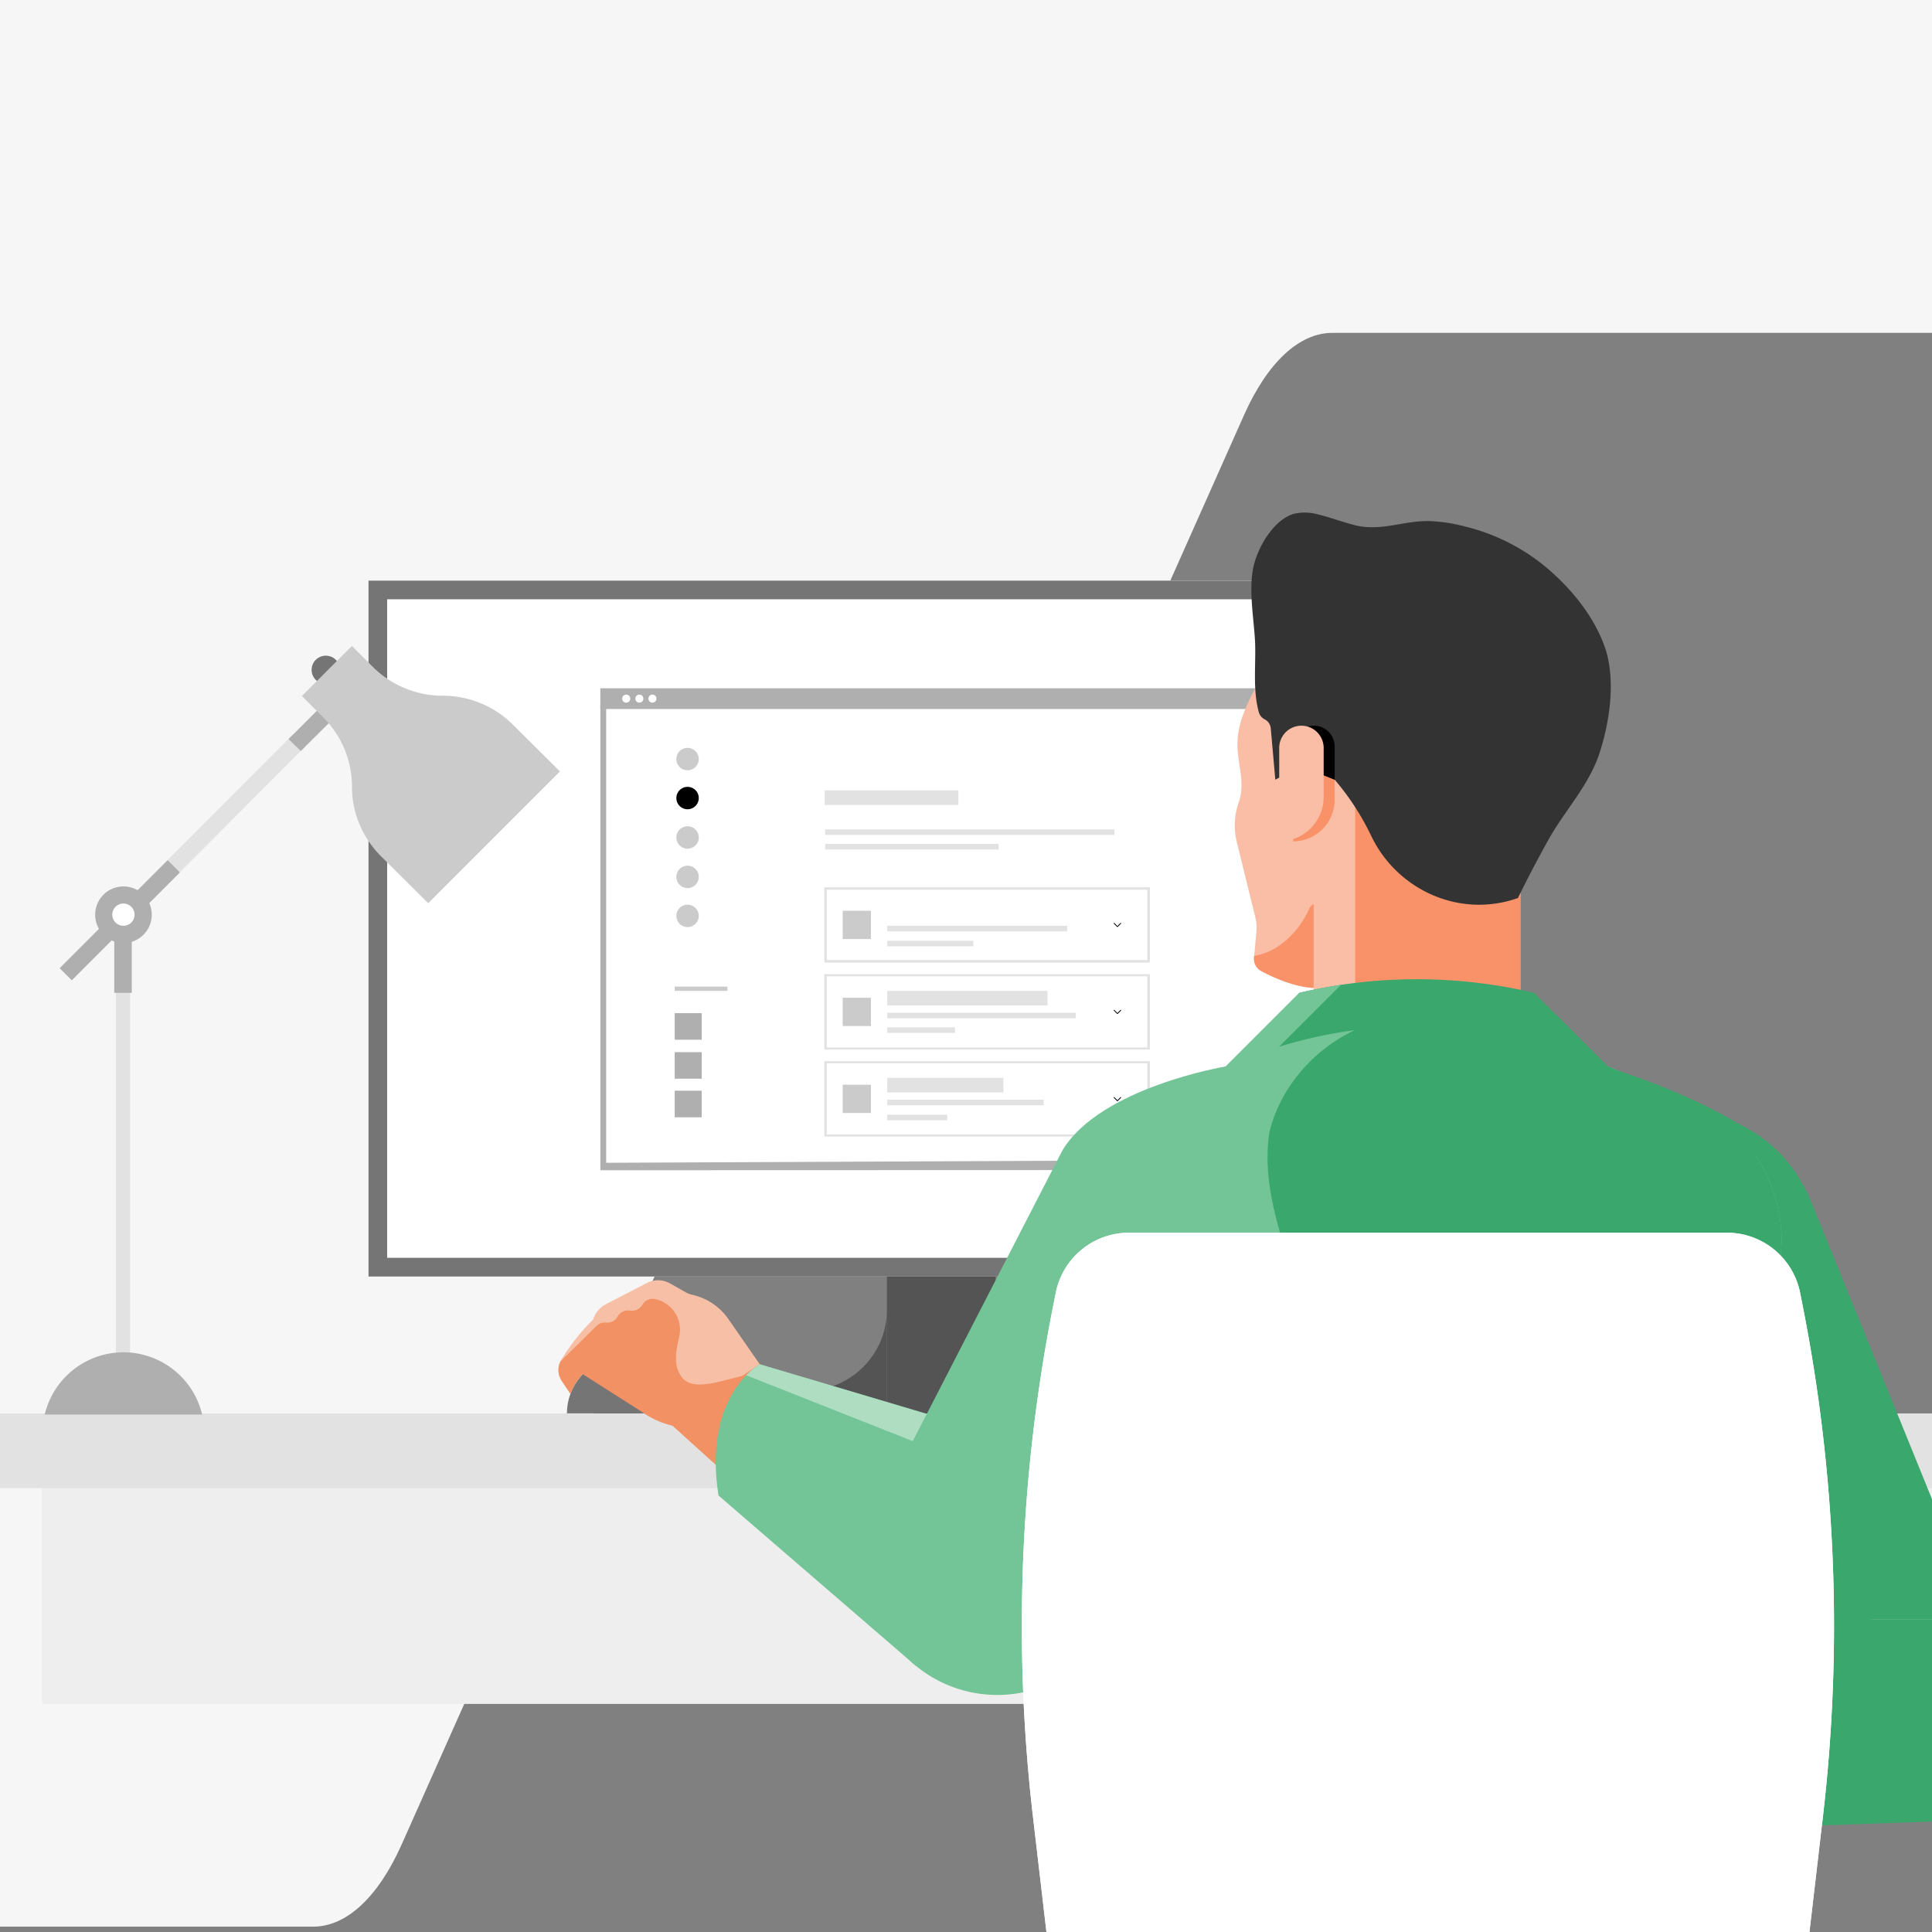
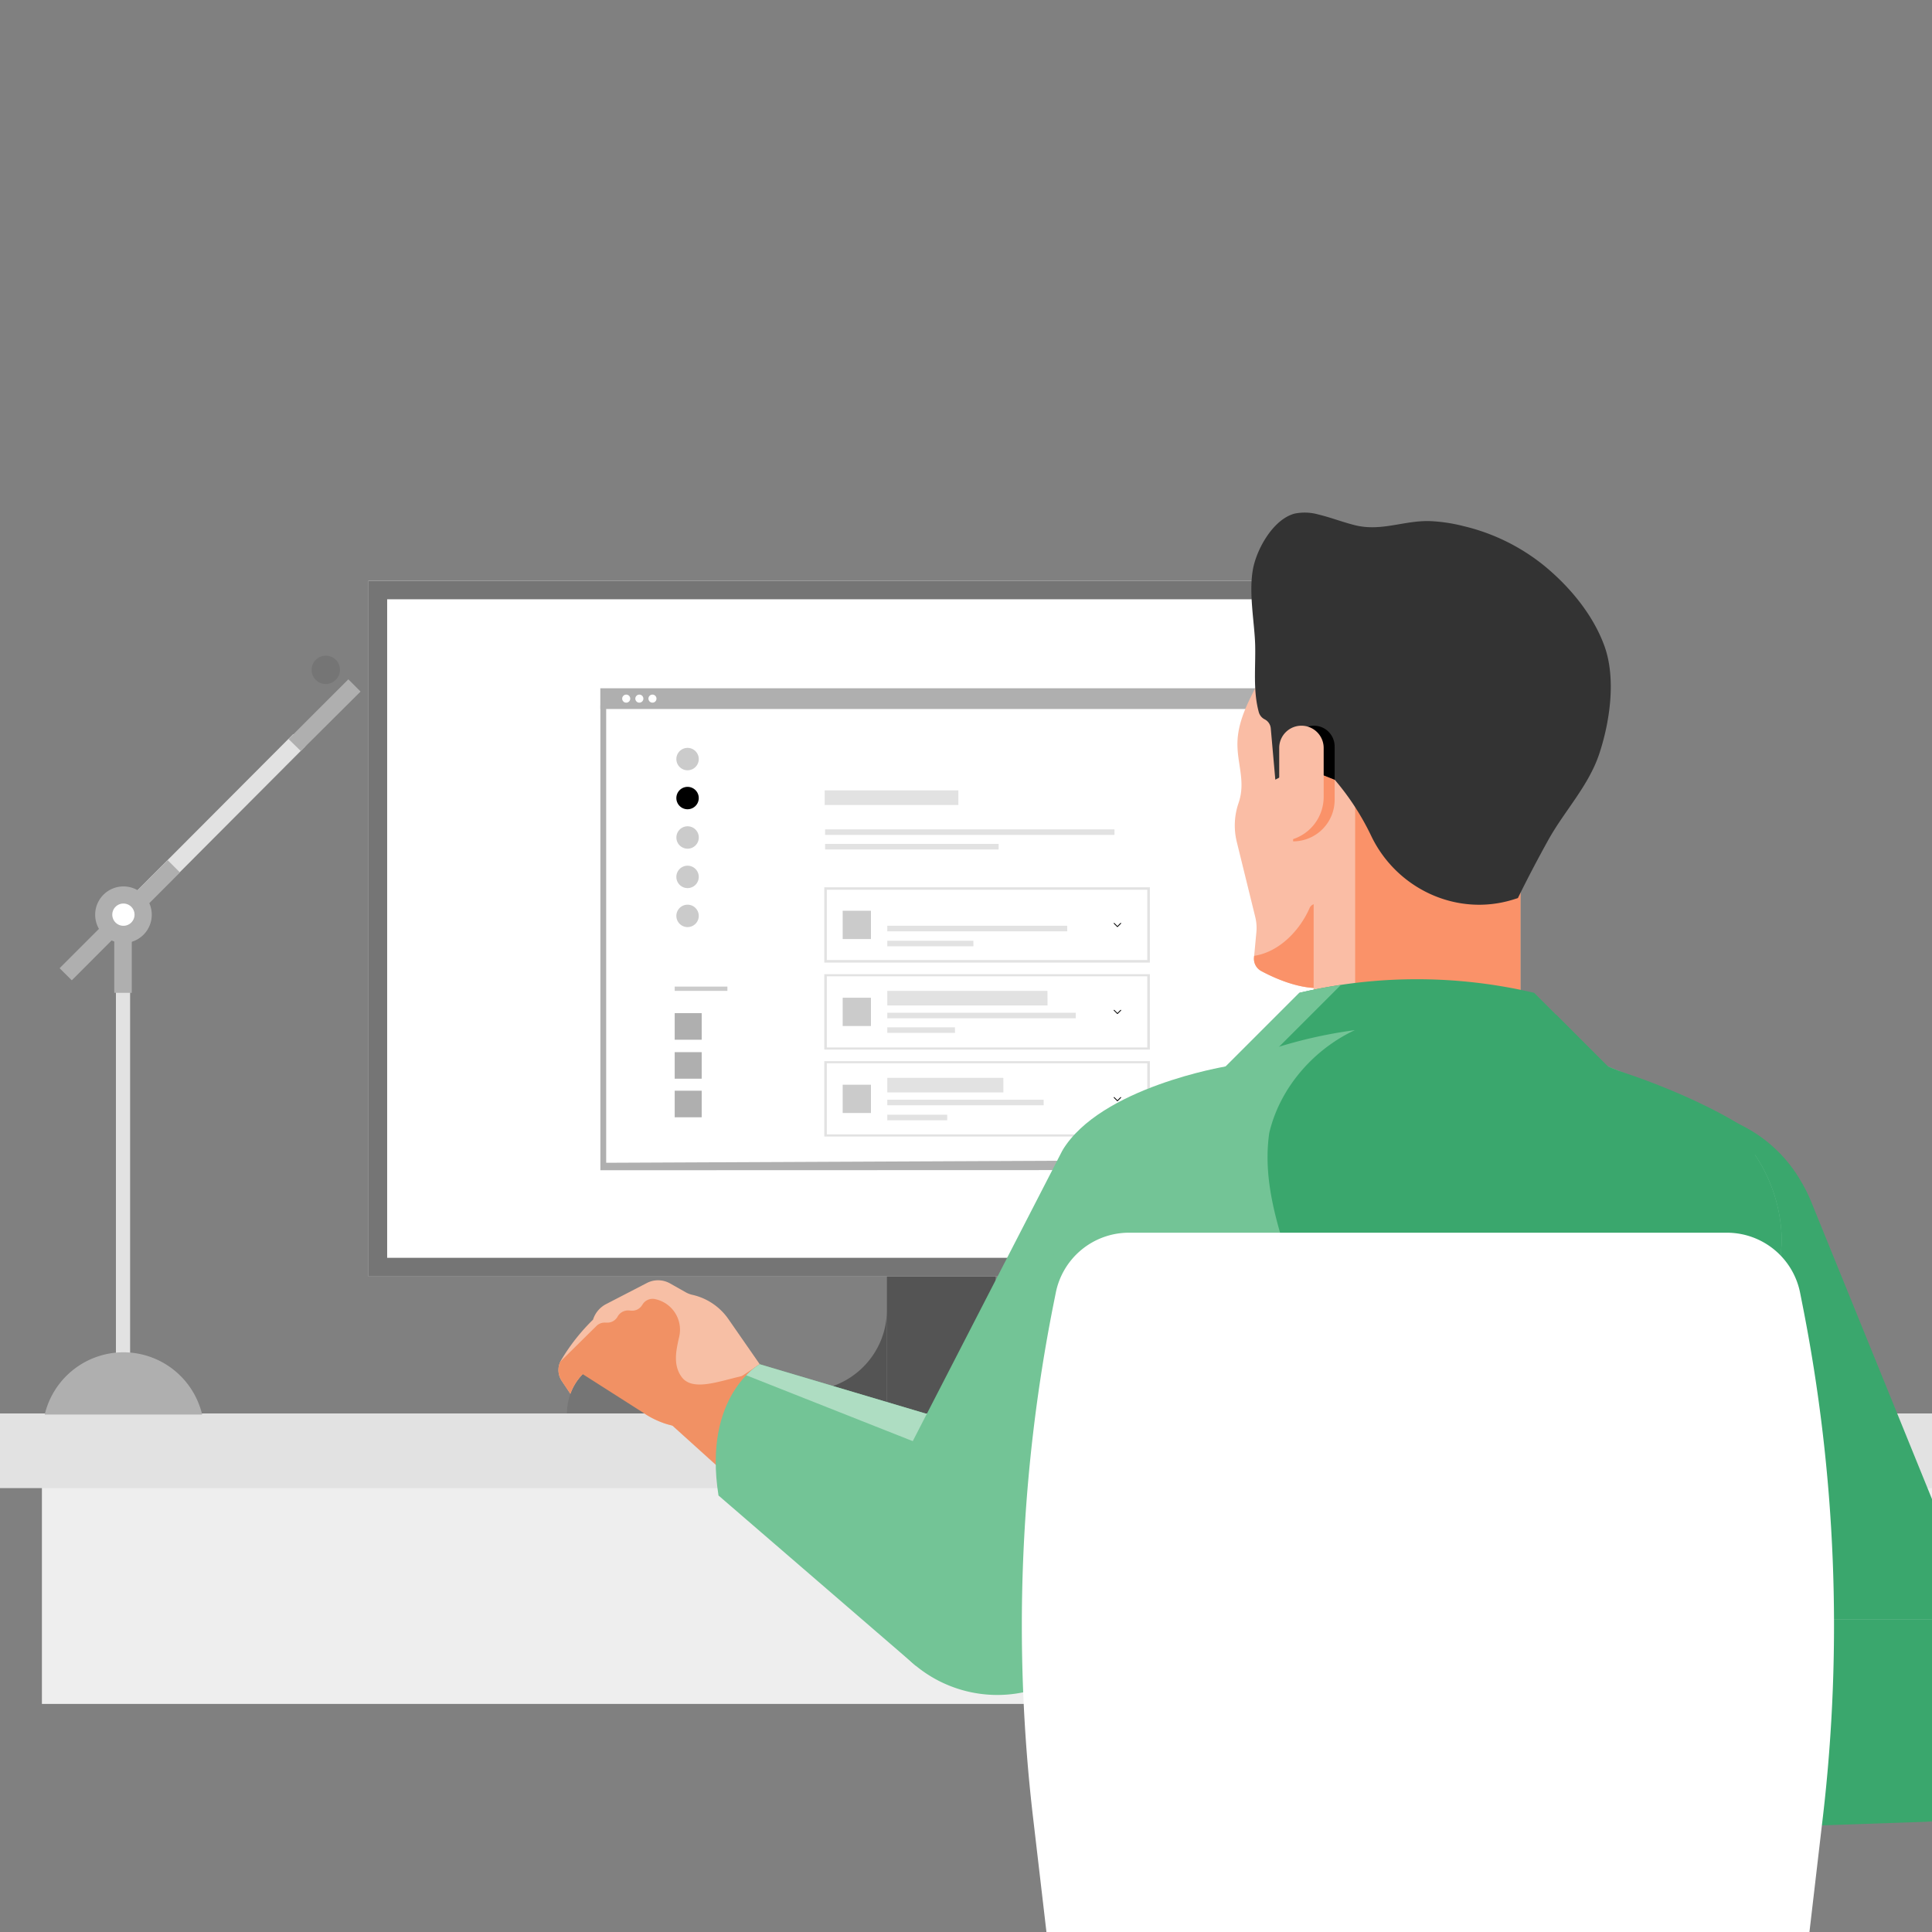
<svg xmlns="http://www.w3.org/2000/svg" id="Layer_1" data-name="Layer 1" viewBox="0 0 1080 1080">
  <rect x="0" y="0" width="1080" height="1080" fill="#808080" stroke="none" />
  <defs>
    <style>.cls-1{fill:#f6f6f6;}.cls-2{fill:#fff;}.cls-3{fill:#cbcbcb;}.cls-4{fill:#afafaf;}.cls-5{fill:#e2e2e2;}.cls-6{fill:none;stroke:#000;stroke-linecap:round;stroke-linejoin:round;stroke-width:0.46px;}.cls-7{fill:#eee;}.cls-8{fill:#545454;}.cls-9{fill:#757575;}.cls-10{fill:#f7bfa5;}.cls-11{fill:#f19164;}.cls-12{fill:#73c496;}.cls-13{fill:#aeddc2;}.cls-14{fill:#fabda5;}.cls-15{fill:#fa9269;}.cls-16{fill:#333;}.cls-17{fill:#3aa76d;}</style>
  </defs>
-   <path class="cls-1" d="M-7.78,1077H175.16c18.52,0,36.28-16.52,49.37-45.93L435.58,557.14c13.1-29.41,30.86-45.93,49.38-45.93h57.21c18.52,0,36.28-16.5,49.38-45.9L695.43,232c13.1-29.41,30.86-45.93,49.38-45.93H1080V0H-8Z" />
  <path class="cls-2" d="M846.35,324.52H206v389H846.35Z" />
  <path class="cls-2" d="M336,397.94H737.44V646.05L336,647.74Z" />
  <path class="cls-3" d="M384.35,430.59a6.26,6.26,0,1,0-6.26-6.26A6.26,6.26,0,0,0,384.35,430.59Z" />
  <path d="M384.35,452.38a6.26,6.26,0,1,0-6.26-6.25A6.25,6.25,0,0,0,384.35,452.38Z" />
  <path class="cls-3" d="M384.35,474.42a6.26,6.26,0,1,0-6.24-6.26A6.25,6.25,0,0,0,384.35,474.42Z" />
  <path class="cls-3" d="M384.35,496.45a6.26,6.26,0,1,0-6.26-6.25A6.25,6.25,0,0,0,384.35,496.45Z" />
  <path class="cls-3" d="M384.35,518.25a6.26,6.26,0,1,0-6.26-6.26A6.26,6.26,0,0,0,384.35,518.25Z" />
  <path class="cls-3" d="M406.62,551.51H377.16v2.4h29.46Z" />
  <path class="cls-4" d="M392.25,566.36H377.16v14.85h15.09Z" />
  <path class="cls-4" d="M392.25,588.16H377.16V603h15.09Z" />
  <path class="cls-4" d="M392.25,609.71H377.16v14.86h15.09Z" />
  <path class="cls-5" d="M642.78,538.1h-182V496h182Zm-180.59-1.44H641.34V497.38H462.19Z" />
  <path class="cls-3" d="M486.86,509.12h-15.8v15.81h15.8Z" />
  <path class="cls-3" d="M486.86,557.74h-15.8v15.81h15.8Z" />
  <path class="cls-3" d="M486.86,606.36h-15.8v15.81h15.8Z" />
  <path class="cls-5" d="M623,463.61H461.23v3.12H623Z" />
  <path class="cls-5" d="M558.24,471.75h-97v3.12h97Z" />
  <path class="cls-5" d="M596.56,517.5H496v3.12h100.6Z" />
  <path class="cls-5" d="M535.72,441.82H461V450h74.72Z" />
  <path class="cls-5" d="M544.11,525.88H496V529h48.15Z" />
  <path class="cls-5" d="M642.78,586.72h-182V544.57h182Zm-180.59-1.2H641.34V545.76H462.19Z" />
  <path class="cls-5" d="M601.35,566.12H496v3.12H601.35Z" />
  <path class="cls-5" d="M585.54,553.91H496v8.14h89.58Z" />
  <path class="cls-5" d="M533.81,574.27H496v3.11h37.85Z" />
  <path class="cls-5" d="M642.78,635.34h-182V593.19h182Zm-180.59-1.2H641.34V594.38H462.19Z" />
  <path class="cls-5" d="M583.39,614.74H496v3.12h87.43Z" />
  <path class="cls-5" d="M560.87,602.53H496v8.14h64.91Z" />
  <path class="cls-5" d="M529.5,623.13H496v3.11H529.5Z" />
  <path class="cls-6" d="M626.5,613.51l-1.85,1.85-1.85-1.85" />
  <path class="cls-6" d="M626.5,564.75l-1.85,1.85-1.85-1.85" />
  <path class="cls-6" d="M626.5,516.13,624.65,518l-1.85-1.85" />
  <path class="cls-4" d="M739,396V648.2L338.86,650V396Zm-403.38-1.67V654.17l406.7-.13V394.18Z" />
  <path class="cls-4" d="M741,384.75H335.58v11.58H741Z" />
  <path class="cls-2" d="M350.06,392.79a2.25,2.25,0,1,0-2.25-2.25A2.24,2.24,0,0,0,350.06,392.79Z" />
  <path class="cls-2" d="M357.39,392.79a2.25,2.25,0,1,0-2.24-2.25A2.25,2.25,0,0,0,357.39,392.79Z" />
  <path class="cls-2" d="M364.72,392.79a2.25,2.25,0,1,0-2.24-2.25A2.25,2.25,0,0,0,364.72,392.79Z" />
  <path class="cls-7" d="M1080,827.68H23.43V952.5H1080Z" />
  <path class="cls-8" d="M482.52,764.16a45.33,45.33,0,0,1-32,13.28A29.85,29.85,0,0,0,426,790.13h69.77v-58A45,45,0,0,1,482.52,764.16Z" />
  <path class="cls-8" d="M615.66,780.82a29.81,29.81,0,0,0-13.79-3.38,45.33,45.33,0,0,1-45.33-45.27v58H626.3A30.18,30.18,0,0,0,615.66,780.82Z" />
  <path class="cls-8" d="M556.54,713.54H495.8v76.59h60.74V713.54Z" />
  <path class="cls-9" d="M835.92,335V703.11H216.43V335Zm10.43-10.43H206v389H846.35Z" />
-   <path d="M536.48,499.33v.3C536.55,499.48,536.55,499.41,536.48,499.33Z" />
  <path class="cls-5" d="M1080,790.13H-18.29v41.73H1080Z" />
  <path class="cls-9" d="M190.06,374.46a7.93,7.93,0,1,0-7.93,7.93A8.07,8.07,0,0,0,190.06,374.46Z" />
  <path class="cls-4" d="M69.55,505,33.32,541.23,40.13,548l36.24-36.28Z" />
  <path class="cls-5" d="M69.62,504.92l94.32-94.58,6.8,6.81L76.43,511.73Z" />
  <path class="cls-5" d="M72.73,777.38V513.48H64.8v263.9Z" />
  <path class="cls-4" d="M81,507.27l19.58-19.58-6.84-6.84L74.13,500.43Z" />
  <path class="cls-4" d="M63.87,524.36V555h9.79V524.36Z" />
  <path class="cls-4" d="M84.84,511.3a15.82,15.82,0,1,0,0,.08Z" />
  <path class="cls-2" d="M75.21,511.3A6.22,6.22,0,1,0,69,517.52,6.21,6.21,0,0,0,75.21,511.3Z" />
  <path class="cls-4" d="M168.15,419.83l33.4-33.25-6.83-6.83-33.41,33.4Z" />
-   <path class="cls-3" d="M286.54,404.92a55.27,55.27,0,0,0-39-16,55.53,55.53,0,0,1-39-16l-11.81-11.8-9.33,9.31-9.32,9.33-9.32,9.32,11.81,11.81a55.72,55.72,0,0,1,12,17.86,54.37,54.37,0,0,1,4.19,21,53.35,53.35,0,0,0,4.2,21,55.65,55.65,0,0,0,12,17.87l26.42,26.26,73.63-73.64Z" />
  <path class="cls-4" d="M69,755.94a45.27,45.27,0,0,0-44,34.8H113A45.27,45.27,0,0,0,69,755.94Z" />
  <path class="cls-10" d="M325.78,768.2l34.34,21.88s23.92,17.17,41.1,0c3.1-3.1,23.48-27.47,23.48-27.47l-17.53-25.25A33.37,33.37,0,0,0,387,723.81a13.85,13.85,0,0,1-3.7-1.43l-8.74-4.94a13.61,13.61,0,0,0-12.92-.25L338.81,729a14.8,14.8,0,0,0-7.3,8.69,110.89,110.89,0,0,0-17.68,22.39,10.94,10.94,0,0,0,.19,11.85l4.88,7.27A29.14,29.14,0,0,1,325.78,768.2Z" />
  <path class="cls-9" d="M351,757.49c-18.82,0-34.07,14.6-34.07,32.59h68.13C385.07,772.08,369.82,757.49,351,757.49Z" />
  <path class="cls-11" d="M512,802.12l-87.34-39.51-50,33.23,81.94,74Z" />
  <path class="cls-11" d="M381,769.68c-4.75-6.6-3.2-14.36-1.33-22.38a17.49,17.49,0,0,0-13.07-21l-.55-.12a6.53,6.53,0,0,0-6.71,2.79l-.53.8a6.49,6.49,0,0,1-6,2.89l-1.23-.1a6.67,6.67,0,0,0-6.37,3.49,6.51,6.51,0,0,1-6.09,3.3l-.69,0a6.52,6.52,0,0,0-5,1.86l-20.18,19.91A10.91,10.91,0,0,0,314,771.9l4.88,7.27a29.25,29.25,0,0,1,6.89-11l34.33,21.88s23.92,17.17,41.1,0c2.1-2.09,12.1-13.92,18.35-21.36l-.2-.3C406.15,770.23,387.83,779.12,381,769.68Z" />
  <path class="cls-12" d="M557.5,947.49a71.73,71.73,0,1,0-71.73-71.72A71.72,71.72,0,0,0,557.5,947.49Z" />
  <path class="cls-12" d="M401.65,836,512,931.24l53.61-126.73-140.95-41.9S392.79,780.14,401.65,836Z" />
  <path class="cls-13" d="M565.63,804.51l-140.94-41.9a36.07,36.07,0,0,0-7.53,6.18l140.13,55.43Z" />
  <path class="cls-12" d="M738.84,673.18,593.92,643.06l-99.1,192.5,69.23,78.28A35.16,35.16,0,0,0,576,903.25Z" />
  <path class="cls-14" d="M712.44,363.87l-10.06,19.47c-5.11,9.87-10.38,20.3-10.64,31.65-.29,11.9,4.76,21.87.62,33.9a38.49,38.49,0,0,0-1,21.71l10.32,41.95a25.71,25.71,0,0,1,.64,8.61L701,535.26a7.77,7.77,0,0,0,4.08,7.58c6.63,3.56,19.5,9.5,31.57,9.5h59.66V371.06Z" />
  <path class="cls-15" d="M767.81,526.76A120.39,120.39,0,0,1,755.54,530c-2.61.6-8.17,3.06-10.67,1.32s-2.46-8.81-3-11.51c-.71-3.78-1.48-7.59-2.24-11.4a4,4,0,0,0-7.6-.73l-.06.15c-5.52,12.44-16.92,24.36-30.89,26.5l-.09.92a7.78,7.78,0,0,0,4.08,7.58c6.64,3.56,19.5,9.5,31.57,9.5h6.15l4.8-3.25C754.26,544.62,766,534.85,767.81,526.76Z" />
  <path class="cls-14" d="M849.91,448H734.34V580.3H849.91Z" />
  <path class="cls-15" d="M849.91,448H757.54V580.3h92.37Z" />
  <path class="cls-15" d="M734.47,405.67a11.6,11.6,0,0,1,11.6,11.61v29.83a23.21,23.21,0,0,1-23.21,23.21v-53A11.61,11.61,0,0,1,734.47,405.67Z" />
  <path class="cls-16" d="M700.37,318.41c-2.4,13.58,1,30,1.28,42.39s-1.25,25.2,2,37.21a6.43,6.43,0,0,0,3.29,4.09,6.3,6.3,0,0,1,3.43,5.07l2.54,28.66,14.45-7.45,18.72,7.45a143.46,143.46,0,0,1,20.51,31.6c14.15,29.37,47.5,45,78.74,35.6,1.06-.32,2.13-.66,3.19-1,5.33-10.91,11-21.67,16.88-32.29,9.06-16.37,22.65-30.4,28.62-48.42s9.48-42.26,2.76-60.49c-6.46-17.56-19.59-33.2-33.92-44.88a113,113,0,0,0-45-21.91,90.59,90.59,0,0,0-18.74-2.75c-14.46-.35-27,5.92-41.58,2.33-6.92-1.71-13.58-4.34-20.51-6a28.11,28.11,0,0,0-13.27-.52C711.75,290.21,702.38,307,700.37,318.41Z" />
  <path d="M734.47,405.67a11.61,11.61,0,0,0-11.61,11.61V430.7l4.49-2.32,18.72,7.45V417.27A11.6,11.6,0,0,0,734.47,405.67Z" />
  <path class="cls-14" d="M727.51,405.67a12.43,12.43,0,0,1,12.43,12.42v27.39a24.85,24.85,0,0,1-24.85,24.84V418.09A12.42,12.42,0,0,1,727.51,405.67Z" />
  <path class="cls-17" d="M1120.25,937.1l-13-32H969.72l10.55,17.58-166.58,33a36.11,36.11,0,0,0,8.27,71.5l254.25-8.77a54.17,54.17,0,0,0,18.16-3.88,53.13,53.13,0,0,0,29.23-69.21Z" />
  <path class="cls-17" d="M1012.36,671.51a84.42,84.42,0,0,0-5.44-10.89,78.85,78.85,0,1,0-136.44,79.07c.4.69.81,1.38,1.23,2.06l98,163.34h137.53Z" />
-   <path class="cls-17" d="M803.2,1016.25l176.14-2.46a75.14,75.14,0,0,0,66.17-108.69L942,697.9Z" />
  <path class="cls-17" d="M1004.6,826.29a28.12,28.12,0,0,0,9.59,16.34c5.76,4.46,13.71,2.93,15.86,10,1.92,6.3-3.63,12.78,2.41,18.48s13.48,1.12,12.84,11.43c-.24,3.88-3,6.59-2.39,11.07.53,4.24,4.63,6.09,2.18,10.62-12.92-.1-26.81-3.32-39.77-4.65C997.41,872.75,1010.84,847.82,1004.6,826.29Z" />
  <path class="cls-17" d="M857.61,555a286.69,286.69,0,0,0-131.19,0l-57,57H914.61Z" />
  <path class="cls-12" d="M694.46,605.69l55.17-55.17q-11.68,1.76-23.21,4.43l-57,57H914.61l-6.26-6.26Z" />
  <path class="cls-12" d="M968.73,1110.22,612,1083.5a17.46,17.46,0,0,1-14.85-24l16.08-39.23a174.72,174.72,0,0,0,11-93.12L588.06,694.43a87.35,87.35,0,0,1,54.42-80.9l50.8-20.66a262,262,0,0,1,197.47,0l50.8,20.66A87.35,87.35,0,0,1,996,694.43L972.67,1004a174.51,174.51,0,0,0,10.61,74.41l3.11,8.3a17.47,17.47,0,0,1-17.66,23.55Z" />
  <path class="cls-17" d="M983.28,1078.37A174.67,174.67,0,0,1,972.66,1004L996,694.43a87.35,87.35,0,0,0-54.43-80.9l-50.8-20.66a261.86,261.86,0,0,0-131.65-17.2c-.55.44-1.06.91-1.62,1.35.56-.44,1.07-.91,1.62-1.35-.61.08-1.23.13-1.84.21-22.68,10.64-41.74,31.87-47.76,57.45-4.17,29.21,6.26,56.33,14.6,83.44,4.18,14.61,6.26,33.38-2.08,43.81-31.29,48-75.1,79.27-87.61,133.51-2.94,14.69-5.76,29.5-8.8,44.21a174.62,174.62,0,0,1-12.35,81.91l-16.08,39.22a17.48,17.48,0,0,0,9.54,22.8,17.66,17.66,0,0,0,5.31,1.25l356.7,26.74a17.47,17.47,0,0,0,17.66-23.55Z" />
  <path class="cls-17" d="M905.39,598.82s62.39,19.36,90.59,47.56l-90.59-5Z" />
  <path class="cls-12" d="M685.24,596.14s-70.07,11.62-91.32,46.91L672.27,680Z" />
  <path class="cls-2" d="M1007.69,729.84l-1.41-7.13a41.72,41.72,0,0,0-40.93-33.62H631.1a41.71,41.71,0,0,0-40.92,33.62l-1.43,7.13a921.29,921.29,0,0,0-11.31,285.77L593,1148.71h410.47l15.54-133.1A921.3,921.3,0,0,0,1007.69,729.84Z" />
-   <path class="cls-2" d="M1007.69,729.84l-1.41-7.13a41.72,41.72,0,0,0-40.93-33.62H631.1a41.71,41.71,0,0,0-40.92,33.62l-1.43,7.13a921.29,921.29,0,0,0-11.31,285.77L593,1148.71h410.47l15.54-133.1A921.3,921.3,0,0,0,1007.69,729.84Z" />
  <path class="cls-17" d="M908.35,605.69l-151.09-12.2V567.33H870Z" />
</svg>